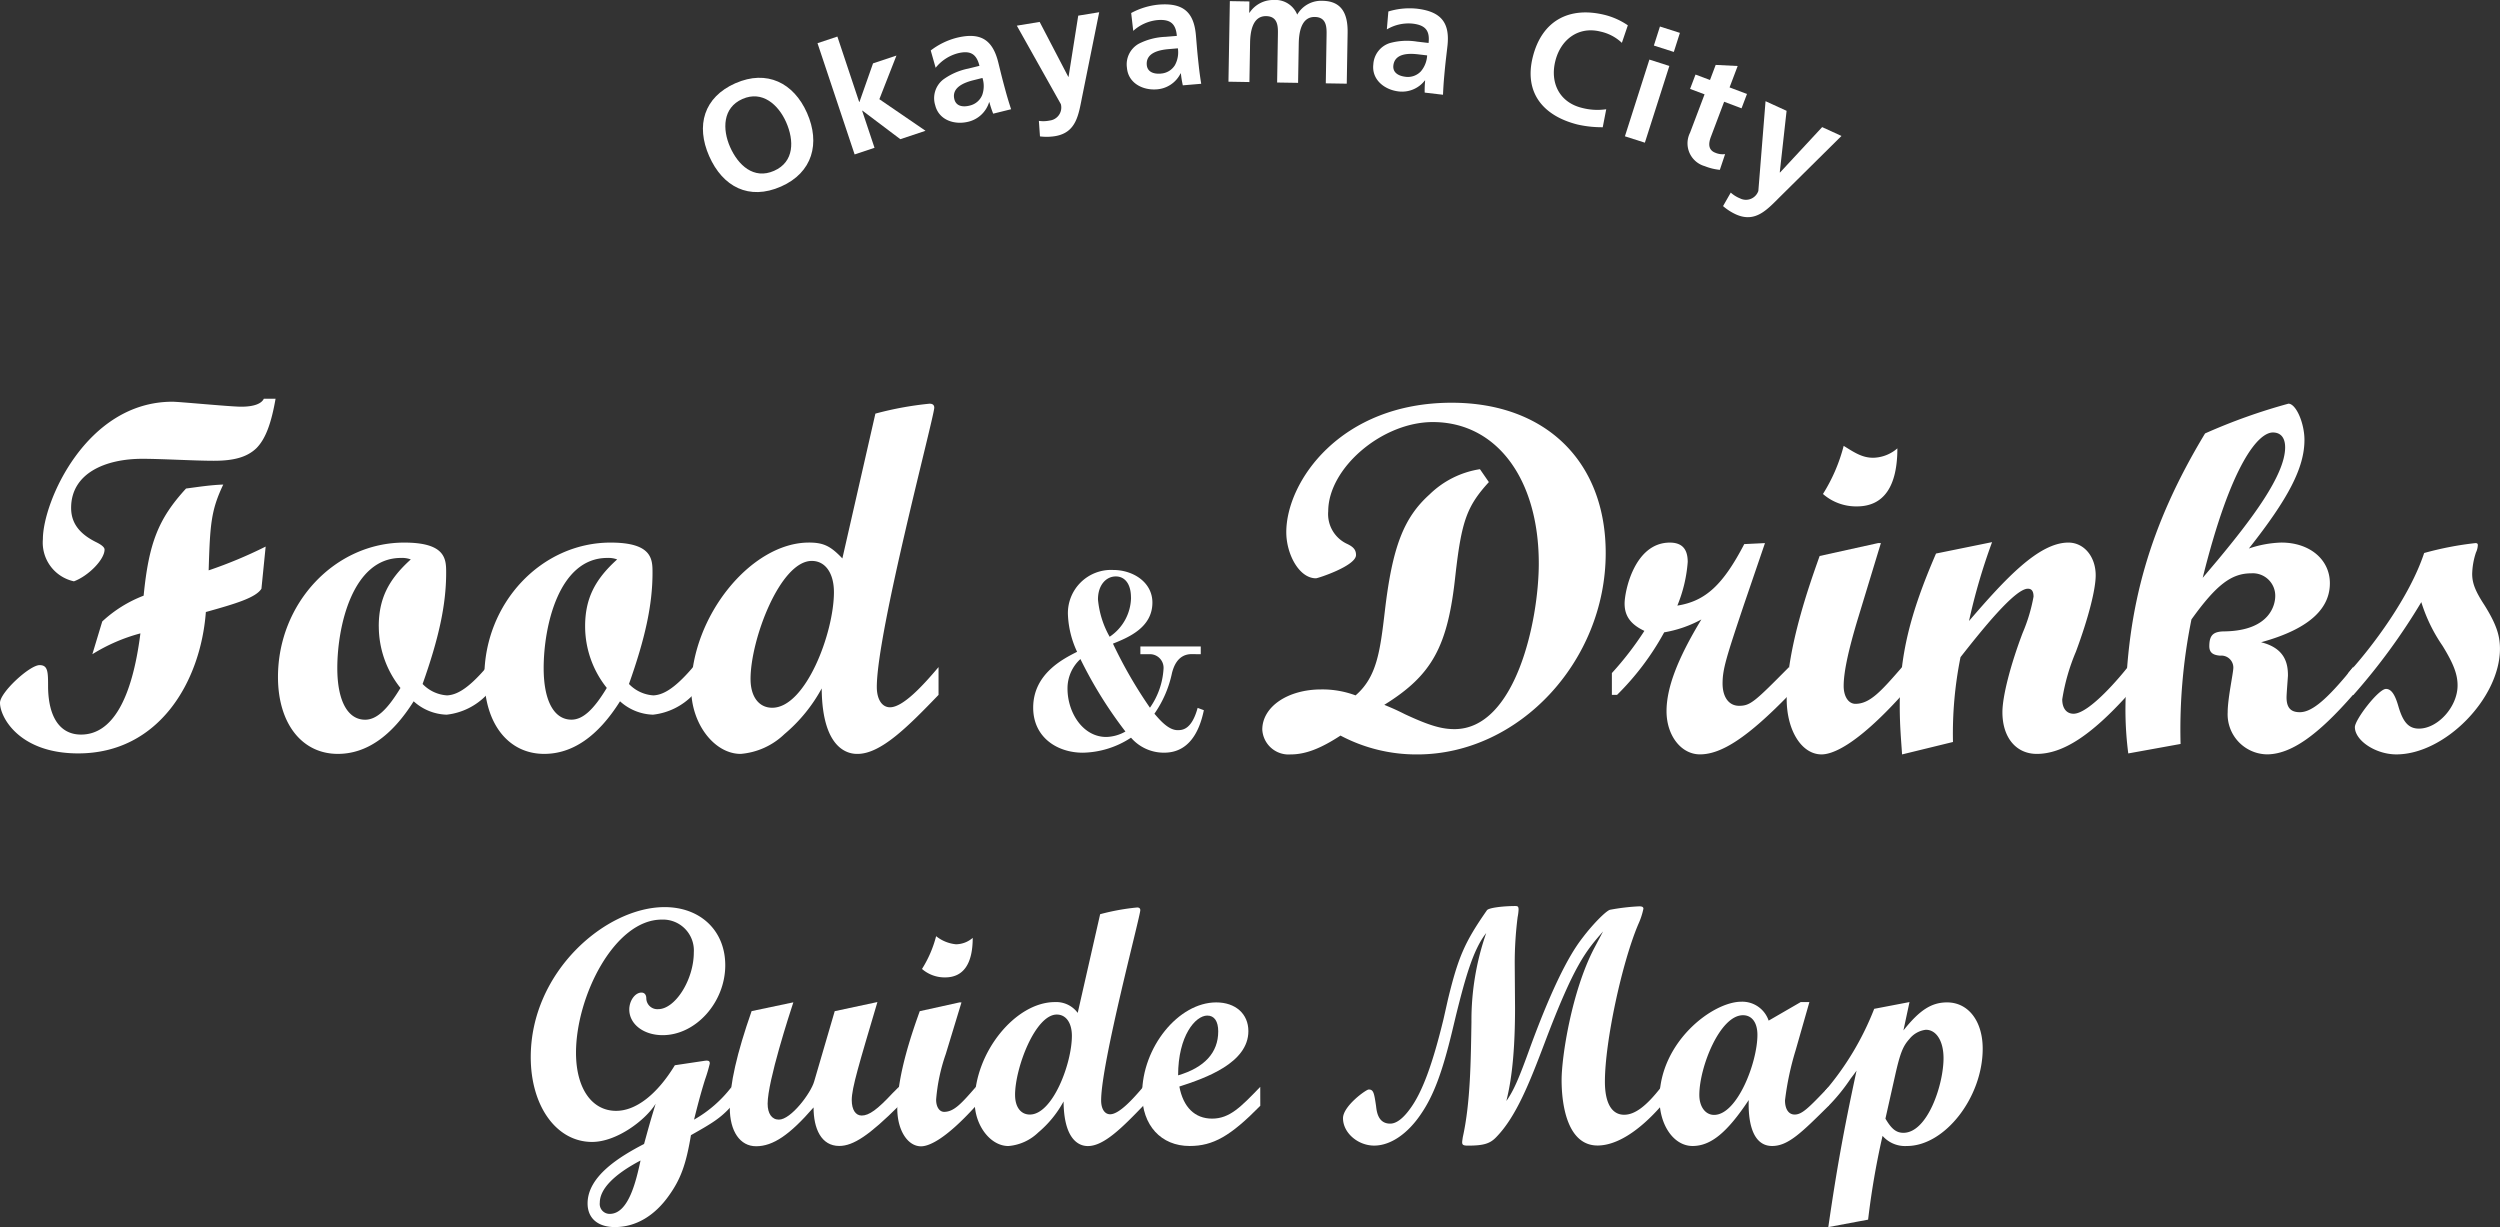
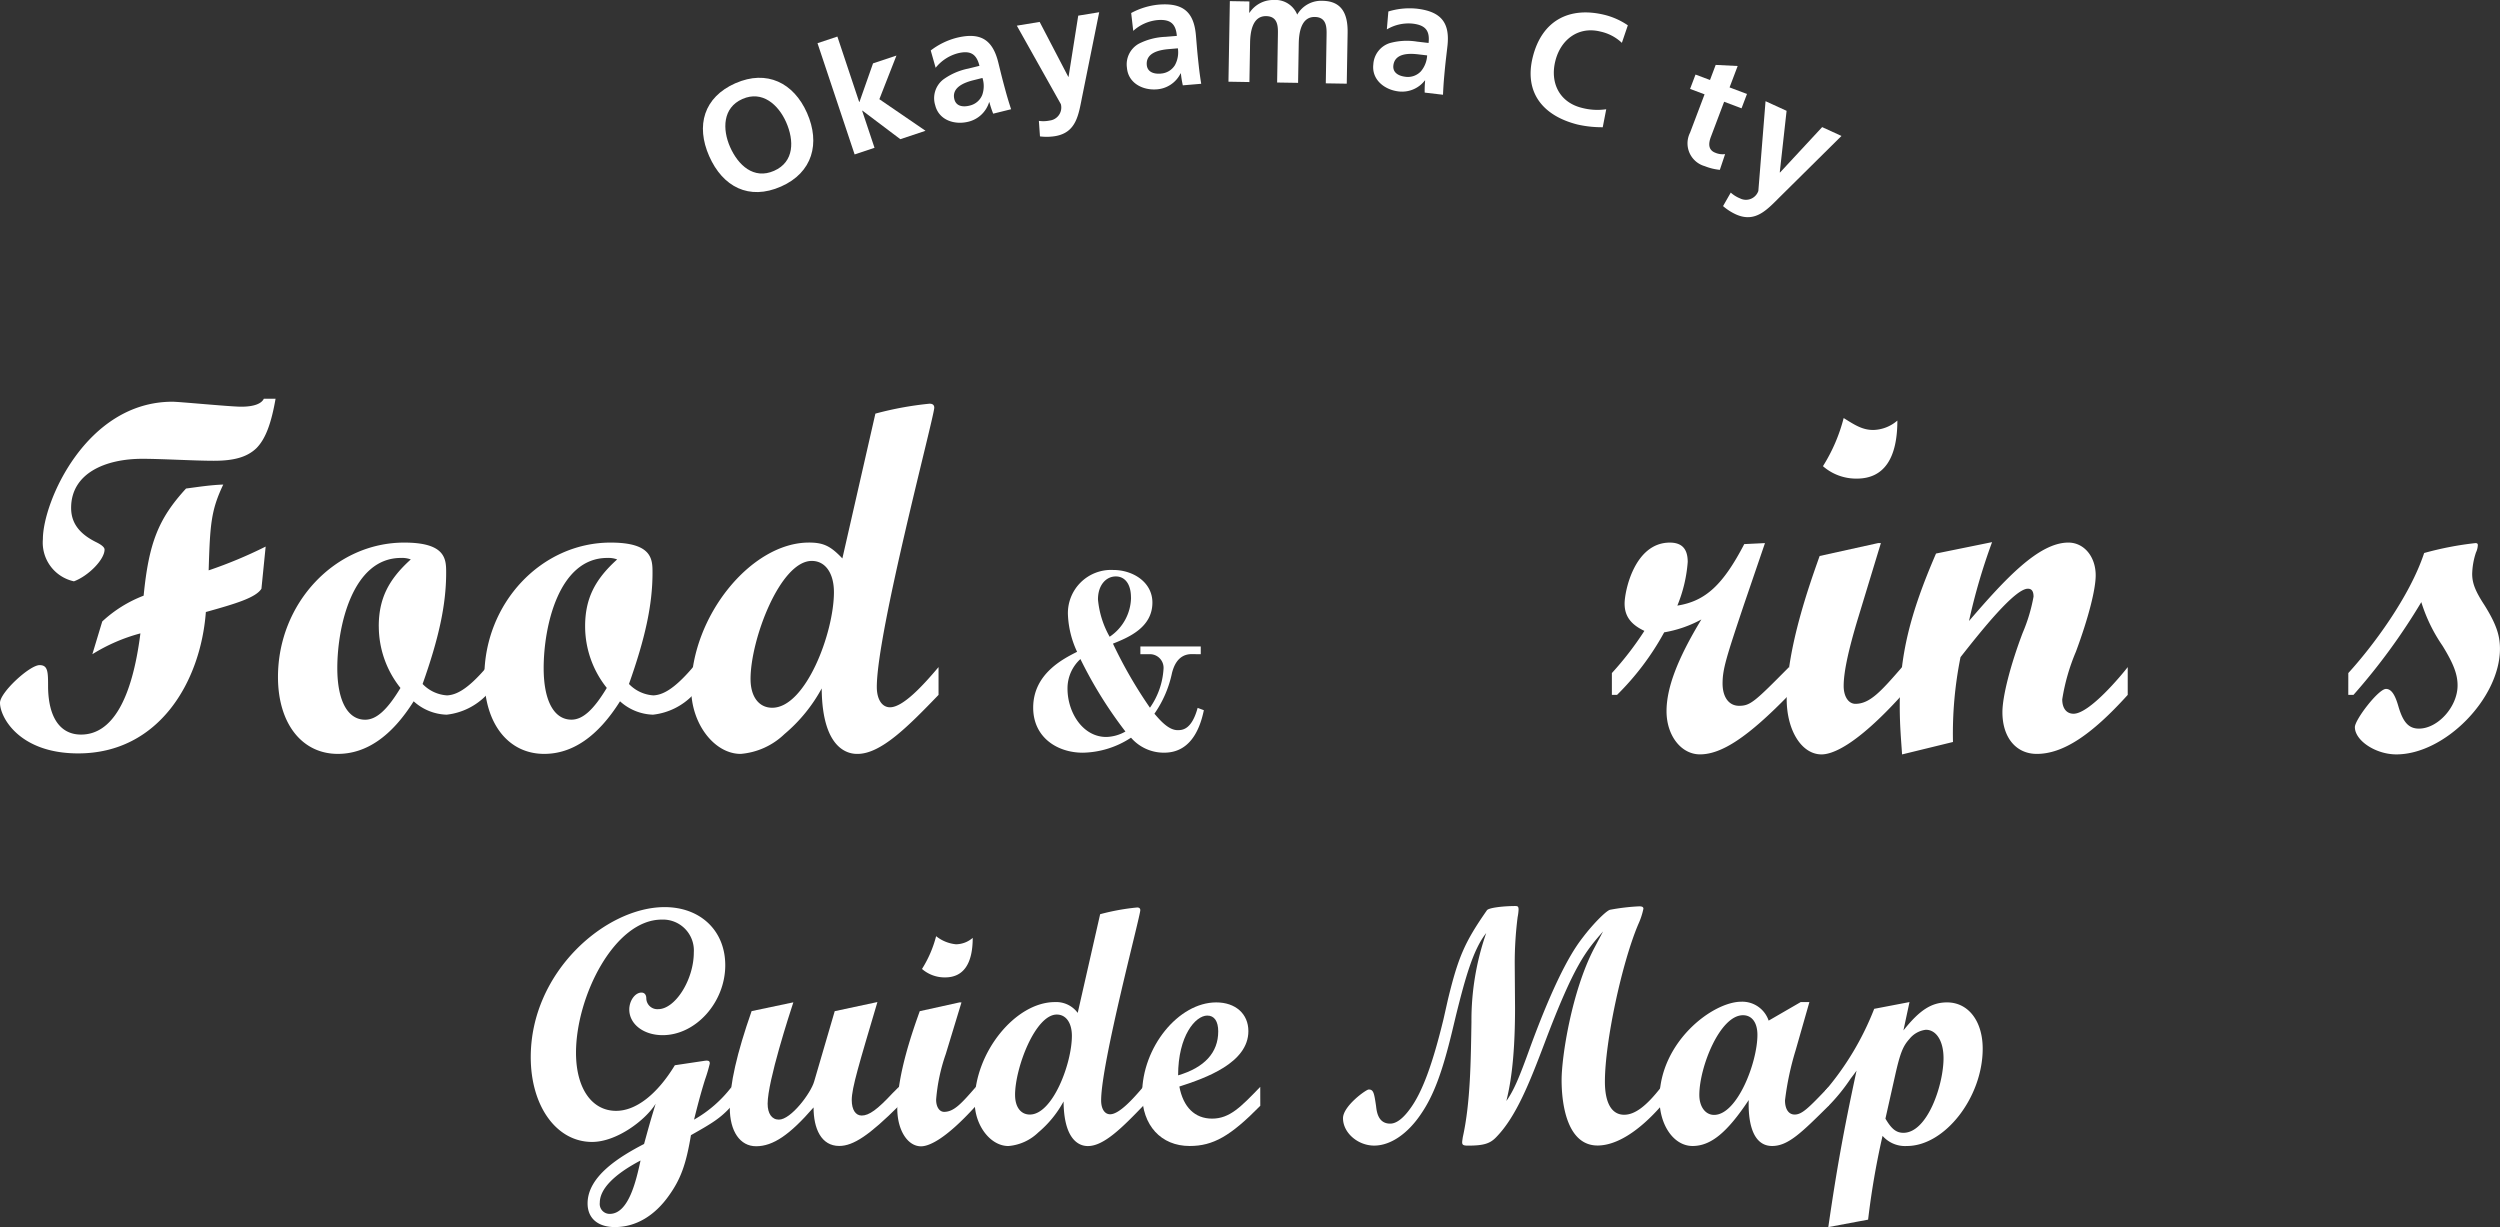
<svg xmlns="http://www.w3.org/2000/svg" id="グループ_1103" data-name="グループ 1103" width="322" height="158.047" viewBox="0 0 322 158.047">
  <rect x="0" y="0" width="322" height="158.047" fill="#333333" stroke="none" />
  <defs>
    <clipPath id="clip-path">
      <rect id="長方形_3557" data-name="長方形 3557" width="322" height="158.047" fill="none" />
    </clipPath>
  </defs>
  <g id="グループ_770" data-name="グループ 770" transform="translate(0 0)" clip-path="url(#clip-path)">
    <path id="パス_3490" data-name="パス 3490" d="M33.673,52.239c-.727,1.152-3.275,1.918-7.159,3-.668,8.944-6.007,18.21-16.444,18.21C2.486,73.452,0,68.788,0,66.936c0-1.343,3.821-4.857,5.1-4.857,1.093,0,1.093.893,1.093,2.874.059,3.9,1.578,6.072,4.246,6.072,3.943,0,6.553-4.409,7.646-13.035a22.769,22.769,0,0,0-6.19,2.684l1.274-4.217A16.442,16.442,0,0,1,18.5,53.134c.668-6.771,1.883-9.9,5.462-13.8,1.942-.257,3.155-.448,4.794-.512-1.578,3.322-1.7,5.11-1.881,11.052a57.874,57.874,0,0,0,7.342-3.066Zm1.82-24.469c-.546,3.129-1.272,5.175-2.488,6.388-1.213,1.15-2.911,1.6-5.46,1.6s-6.675-.253-9.223-.253c-4.733,0-9.162,1.853-9.162,6.325,0,1.916,1.032,3.322,3.216,4.407.788.383,1.091.7,1.091.96,0,1.276-2.062,3.386-3.943,4.089a5.1,5.1,0,0,1-4-5.432c0-4.79,5.582-17.7,16.684-17.7.912,0,7.465.64,8.859.64,1.639,0,2.61-.385,2.913-1.023Z" transform="translate(0 23.589)" fill="#fff" />
    <path id="パス_3491" data-name="パス 3491" d="M46.239,57.4a8.415,8.415,0,0,1-5.158,2.552,6.6,6.6,0,0,1-4.246-1.724c-2.852,4.537-6.129,6.773-9.769,6.773-4.611,0-7.707-3.9-7.707-9.9,0-9.519,7.342-17.315,16.261-17.315,5.4,0,5.4,2.173,5.4,3.9,0,4.154-.969,8.5-3.033,14.311a4.777,4.777,0,0,0,3.155,1.47c1.093-.063,2.549-.64,5.1-3.643Zm-13.9-8.818c0-3.514,1.213-6.007,4.126-8.626a3.176,3.176,0,0,0-1.274-.192C28.947,39.768,27,48.586,27,53.951,27,58.17,28.34,60.6,30.585,60.6c1.456,0,2.852-1.276,4.55-4.089a12.709,12.709,0,0,1-2.791-7.921" transform="translate(16.445 32.099)" fill="#fff" />
    <path id="パス_3492" data-name="パス 3492" d="M60.61,57.4a8.415,8.415,0,0,1-5.158,2.552,6.6,6.6,0,0,1-4.246-1.724c-2.852,4.537-6.129,6.773-9.769,6.773-4.611,0-7.707-3.9-7.707-9.9,0-9.519,7.342-17.315,16.261-17.315,5.4,0,5.4,2.173,5.4,3.9,0,4.154-.969,8.5-3.033,14.311a4.777,4.777,0,0,0,3.155,1.47c1.093-.063,2.549-.64,5.1-3.643Zm-13.9-8.818c0-3.514,1.213-6.007,4.126-8.626a3.176,3.176,0,0,0-1.274-.192c-6.249,0-8.191,8.818-8.191,14.184,0,4.219,1.335,6.645,3.581,6.645,1.456,0,2.852-1.276,4.55-4.089a12.709,12.709,0,0,1-2.791-7.921" transform="translate(28.653 32.099)" fill="#fff" />
    <path id="パス_3493" data-name="パス 3493" d="M71.86,29.394a42.422,42.422,0,0,1,6.976-1.28c.425,0,.607.192.607.512,0,1.15-7.4,28.88-7.4,35.972,0,1.6.668,2.619,1.7,2.619,1.7,0,4.309-2.876,6.251-5.177V65.62c-3.884,4.024-7.4,7.6-10.437,7.6-.668,0-4.552,0-4.611-8.434a20.355,20.355,0,0,1-4.794,5.878,9.22,9.22,0,0,1-5.643,2.556c-3.4,0-6.371-3.9-6.371-8.371C48.135,55.523,55.842,46,63.3,46c1.881,0,2.791.448,4.307,2.044ZM55.781,63.576c0,2.3,1.091,3.7,2.791,3.7,4.307,0,7.949-9.647,7.949-14.886,0-2.427-1.093-4.026-2.852-4.026-4.065,0-7.888,10.1-7.888,15.208" transform="translate(40.89 23.882)" fill="#fff" />
    <path id="パス_3494" data-name="パス 3494" d="M92.358,50.539c-1.866,0-2.353,1.781-2.526,2.417a14.237,14.237,0,0,1-2.266,5.258c.658.756,1.779,2.116,2.985,2.116.6,0,1.807-.03,2.582-2.869l.8.3c-.575,2.811-1.951,5.471-5.108,5.471A5.582,5.582,0,0,1,84.552,61.3a11.657,11.657,0,0,1-6.2,1.935c-3.329,0-6.4-1.994-6.4-5.8,0-4.32,3.788-6.257,5.654-7.194a12.419,12.419,0,0,1-1.178-4.742,5.561,5.561,0,0,1,5.828-5.8c2.554,0,5.051,1.57,5.051,4.2,0,3.235-3.129,4.505-5.081,5.29a57.947,57.947,0,0,0,4.764,8.251,9.713,9.713,0,0,0,1.751-5.018,1.755,1.755,0,0,0-1.866-1.872H85.758v-1h7.777v1Zm-14.321.633a5.1,5.1,0,0,0-1.665,3.812c0,3.05,1.951,6.224,4.994,6.224a5.246,5.246,0,0,0,2.467-.7,54.629,54.629,0,0,1-5.8-9.34m6.514-7.918c0-1.812-.832-2.719-1.951-2.719-1.234,0-2.3,1.086-2.3,2.961A11.911,11.911,0,0,0,81.8,48.3a6.182,6.182,0,0,0,2.754-5.047" transform="translate(61.123 33.713)" fill="#fff" />
-     <path id="パス_3495" data-name="パス 3495" d="M117.092,38.269c-2.854,3.129-3.521,5.047-4.311,12.011-.969,9.138-2.972,12.843-9.16,16.677.912.383,1.395.573,2.669,1.213,3.155,1.47,4.733,1.916,6.371,1.916,7.888,0,10.86-13.991,10.86-21.339,0-10.925-5.46-18.21-13.651-18.21-6.553,0-13.47,5.942-13.47,11.5a4.23,4.23,0,0,0,2.488,4.217c.79.383,1.093.766,1.093,1.406,0,1.406-4.916,3-5.156,3C92.64,50.662,91,47.533,91,44.72c0-6.516,6.98-16.673,21.3-16.673,12.075,0,19.841,7.538,19.841,19.357,0,13.93-11.163,25.941-24.271,25.941a20.834,20.834,0,0,1-9.887-2.428c-2.55,1.663-4.491,2.428-6.434,2.428a3.391,3.391,0,0,1-3.64-3.194c0-2.941,3.275-5.177,7.587-5.177a12.2,12.2,0,0,1,4.428.768c2.73-2.364,3.153-5.622,3.764-10.8.967-8.306,2.425-12.075,5.761-15.079a11.887,11.887,0,0,1,6.494-3.257Z" transform="translate(74.674 23.825)" fill="#fff" />
    <path id="パス_3496" data-name="パス 3496" d="M112.253,54.591a40.885,40.885,0,0,0,4.187-5.432c-1.761-.83-2.549-1.916-2.549-3.514s1.274-7.858,5.824-7.858c1.578,0,2.306.83,2.306,2.493a18.325,18.325,0,0,1-1.335,5.622c3.64-.575,5.885-2.684,8.617-7.921l2.669-.129-2.73,7.988c-2.245,6.708-2.732,8.241-2.732,10.094,0,1.724.79,2.874,2.125,2.874,1.456,0,2-.51,6.431-4.984V57.4c-5.278,5.428-8.676,7.664-11.467,7.664-2.427,0-4.307-2.427-4.307-5.558,0-3,1.395-6.71,4.489-11.82a15.351,15.351,0,0,1-4.792,1.661,34.584,34.584,0,0,1-6.068,8.053h-.668Z" transform="translate(95.357 32.099)" fill="#fff" />
-     <path id="パス_3497" data-name="パス 3497" d="M139.291,63.127c-6.068,6.708-9.1,7.664-10.376,7.664-2.549,0-4.489-3.066-4.489-7.156,0-6.516,2.972-14.822,4.246-18.4l7.524-1.661h.364l-2.974,9.776c-1.213,4.024-1.82,6.836-1.82,8.626,0,1.341.607,2.3,1.517,2.3,1.881,0,3.338-1.663,6.007-4.729Zm-3.762-30.542a4.912,4.912,0,0,0,3.155-1.213c0,4.92-1.759,7.476-5.217,7.476a6.491,6.491,0,0,1-4.368-1.6,21.8,21.8,0,0,0,2.669-6.2c1.335.83,2.367,1.533,3.762,1.533" transform="translate(105.698 26.376)" fill="#fff" />
+     <path id="パス_3497" data-name="パス 3497" d="M139.291,63.127c-6.068,6.708-9.1,7.664-10.376,7.664-2.549,0-4.489-3.066-4.489-7.156,0-6.516,2.972-14.822,4.246-18.4l7.524-1.661h.364l-2.974,9.776c-1.213,4.024-1.82,6.836-1.82,8.626,0,1.341.607,2.3,1.517,2.3,1.881,0,3.338-1.663,6.007-4.729m-3.762-30.542a4.912,4.912,0,0,0,3.155-1.213c0,4.92-1.759,7.476-5.217,7.476a6.491,6.491,0,0,1-4.368-1.6,21.8,21.8,0,0,0,2.669-6.2c1.335.83,2.367,1.533,3.762,1.533" transform="translate(105.698 26.376)" fill="#fff" />
    <path id="パス_3498" data-name="パス 3498" d="M132.6,65.1c-.12-1.851-.3-3.7-.3-6.26,0-6.453,1.274-11.755,4.672-19.614l7.22-1.47a77.823,77.823,0,0,0-2.972,10.159c4.672-5.432,8.979-10.1,12.8-10.1,2,0,3.518,1.79,3.518,4.217,0,1.79-.91,5.432-2.549,9.841a26.07,26.07,0,0,0-1.759,6.133c0,1.15.547,1.853,1.456,1.853,2.064,0,6.19-4.984,6.978-6.007v3.579c-4.733,5.24-8.373,7.6-11.709,7.6-2.671,0-4.43-2.108-4.43-5.367,0-2.044,1.03-6.07,2.608-10.222a21.663,21.663,0,0,0,1.4-4.664c0-.7-.242-1.023-.729-1.023-1.7,0-6.066,5.5-8.676,8.816a49.658,49.658,0,0,0-.971,10.927Z" transform="translate(112.387 32.07)" fill="#fff" />
-     <path id="パス_3499" data-name="パス 3499" d="M148.383,73.16a43.553,43.553,0,0,1-.364-5.815c.12-13.035,3.155-23.64,10.254-35.4a74.623,74.623,0,0,1,10.74-3.834c.971,0,2.062,2.493,2.062,4.666,0,3.577-2.062,7.538-7.159,13.991A14.156,14.156,0,0,1,168.1,46c3.64,0,6.249,2.173,6.249,5.24,0,2.939-2.123,5.75-8.859,7.6,3.094.766,3.459,2.748,3.459,4.282,0,.128-.181,2.364-.181,2.809,0,1.343.546,1.918,1.7,1.918,1.4,0,3.094-1.278,5.946-4.664l.971-1.213v3.577c-4.611,5.3-8.069,7.731-11.163,7.731a5.157,5.157,0,0,1-5.036-5.43c0-1.788.729-5.047.729-5.75a1.541,1.541,0,0,0-1.7-1.533c-.727-.063-1.395-.257-1.395-1.213,0-1.533.6-1.916,2.062-1.916,5.885-.129,6.431-3.581,6.431-4.539a2.892,2.892,0,0,0-3.094-2.937c-2.549,0-4.491,1.468-7.7,5.941a71.317,71.317,0,0,0-1.4,16.037Zm11.528-24.918c4.307-5.177,8.676-10.927,8.676-14.505,0-1.213-.546-1.916-1.578-1.916-1.82,0-5.339,3.834-9.04,18.72Z" transform="translate(125.739 23.882)" fill="#fff" />
    <path id="パス_3500" data-name="パス 3500" d="M163.539,54.562c3.094-3.386,7.888-9.774,9.769-15.462a41.4,41.4,0,0,1,6.614-1.278c.181,0,.3.063.3.255a2.48,2.48,0,0,1-.242.958,9.434,9.434,0,0,0-.486,2.748c0,1.15.364,2.173,1.578,4.026,1.517,2.427,2,3.9,2,5.622,0,6.388-7.1,13.607-13.348,13.607-2.669,0-5.339-1.788-5.339-3.512,0-.96,3.035-4.921,4.006-4.921.666,0,1.152.7,1.578,2.173.607,2.108,1.333,2.939,2.669,2.939,2.427,0,4.975-2.811,4.975-5.56,0-1.4-.485-2.746-1.94-5.11a20.782,20.782,0,0,1-2.732-5.622,79.54,79.54,0,0,1-8.737,11.949h-.668Z" transform="translate(138.923 32.128)" fill="#fff" />
    <path id="パス_3501" data-name="パス 3501" d="M62.846,88.761c-1.448,1.609-2.482,2.219-5.253,3.786-.62,3.742-1.322,5.658-2.811,7.746-1.861,2.654-4.3,4.091-6.987,4.091-2.19,0-3.514-1.132-3.514-3.046,0-3.525,4.176-6.05,7.276-7.661.54-1.957.745-2.739,1.491-5.179-1.284,2.09-5,4.92-8.188,4.92-4.589,0-7.9-4.613-7.9-10.925,0-11.008,9.673-19.32,17.239-19.32,4.631,0,7.814,3.046,7.814,7.485,0,4.786-3.8,9.007-8.062,9.007-2.48,0-4.3-1.435-4.3-3.307,0-1.13.745-2.177,1.572-2.177.372,0,.62.263.62.742a1.421,1.421,0,0,0,1.53,1.393c2.192,0,4.59-3.786,4.59-7.313a3.975,3.975,0,0,0-4.135-4.221c-6.076,0-11.038,9.878-11.038,17.147,0,4.568,2.025,7.485,5.167,7.485,2.563,0,5.291-2.132,7.564-5.874l3.8-.568c.579-.087.7.044.7.35a20.466,20.466,0,0,1-.621,2.09c-.62,2-.993,3.479-1.406,5.134a16.026,16.026,0,0,0,4.838-4.221ZM45.854,101.25a1.274,1.274,0,0,0,1.28,1.435c2.48,0,3.431-4.439,3.969-6.875-3.473,1.827-5.249,3.7-5.249,5.439" transform="translate(31.4 53.663)" fill="#fff" />
    <path id="パス_3502" data-name="パス 3502" d="M64.341,70.96l5.5-1.176c-2.356,7.964-3.307,11.054-3.307,12.619,0,1.263.5,2,1.282,2,.951,0,2.025-.784,3.969-2.874.372-.348.5-.522.827-.825v2.436c-3.8,3.786-5.87,5.179-7.69,5.179-2.314,0-3.307-2.219-3.307-4.962-3.059,3.525-5.21,5-7.4,5-2.066,0-3.39-1.914-3.39-4.96s.91-7.008,2.811-12.445l5.376-1.132C58.554,71.221,55.7,79.967,55.7,82.882c0,1.263.538,2.047,1.446,2.047,1.572,0,4.135-3.44,4.548-4.918Z" transform="translate(43.171 59.279)" fill="#fff" />
    <path id="パス_3503" data-name="パス 3503" d="M72.618,87.041c-4.135,4.57-6.2,5.221-7.071,5.221-1.735,0-3.059-2.088-3.059-4.872,0-4.441,2.025-10.1,2.894-12.534l5.127-1.132h.248l-2.025,6.658a23.3,23.3,0,0,0-1.241,5.874c0,.914.412,1.568,1.034,1.568,1.282,0,2.273-1.132,4.093-3.22Zm-2.563-20.8a3.345,3.345,0,0,0,2.149-.827c0,3.351-1.2,5.092-3.555,5.092a4.434,4.434,0,0,1-2.978-1.088,14.874,14.874,0,0,0,1.82-4.22,4.832,4.832,0,0,0,2.563,1.043" transform="translate(53.082 55.383)" fill="#fff" />
    <path id="パス_3504" data-name="パス 3504" d="M84.04,64.067A28.936,28.936,0,0,1,88.8,63.2c.289,0,.412.131.412.35,0,.782-5.044,19.669-5.044,24.5,0,1.089.455,1.785,1.158,1.785,1.158,0,2.935-1.959,4.258-3.523v2.436c-2.645,2.741-5.044,5.179-7.111,5.179-.453,0-3.1,0-3.142-5.744a13.825,13.825,0,0,1-3.266,4,6.268,6.268,0,0,1-3.843,1.742c-2.316,0-4.343-2.656-4.343-5.7,0-6.355,5.251-12.839,10.337-12.839a3.427,3.427,0,0,1,2.935,1.393ZM73.084,87.348c0,1.567.743,2.523,1.9,2.523,2.935,0,5.417-6.569,5.417-10.139,0-1.653-.745-2.741-1.944-2.741-2.771,0-5.375,6.875-5.375,10.357" transform="translate(57.658 53.683)" fill="#fff" />
    <path id="パス_3505" data-name="パス 3505" d="M94.757,83.124c-3.845,3.915-6.077,5.179-9.1,5.179-3.68,0-6.12-2.656-6.12-6.7,0-6.007,4.674-11.794,9.551-11.794,2.482,0,4.135,1.478,4.135,3.7,0,4.089-5.5,6.048-8.89,7.137.5,2.654,1.984,4.132,4.219,4.132,2.273,0,3.719-1.522,6.2-4.089ZM89.34,73.549c0-1.306-.5-2.044-1.406-2.044-1.53,0-3.762,2.61-3.762,7.7,3.39-1,5.167-2.917,5.167-5.658" transform="translate(67.568 59.3)" fill="#fff" />
    <path id="パス_3506" data-name="パス 3506" d="M127.022,66.365c-2.192,2.526-3.68,4.18-7.526,14.361-1.9,5-3.638,9.488-6.242,12.142-.786.825-1.613,1.087-3.638,1.087-.579,0-.743-.087-.743-.435,0-.131.039-.35.081-.653.993-4.439,1.034-9.967,1.115-14.8a34.141,34.141,0,0,1,1.9-11.489c-1.7,2.134-2.728,5.918-3.886,10.575l-.5,2.088c-1.282,5.31-2.4,8.269-3.969,10.575-1.735,2.611-3.969,4.134-6.076,4.134s-4.012-1.655-4.012-3.525c0-1.567,2.976-3.7,3.307-3.7.621,0,.7.435.951,2.132.083.784.29,2.264,1.82,2.264.786,0,1.653-.655,2.563-1.914,1.572-2.134,2.894-5.746,4.3-11.533l.579-2.569c1.322-5.436,2.149-7.35,5-11.441.165-.35,2.149-.57,3.679-.57.331,0,.414.089.414.481a7.016,7.016,0,0,1-.124.958,47.2,47.2,0,0,0-.372,5.959l.041,5.7c0,7.267-.743,10.444-1.117,12.012.951-1.35,1.613-2.874,3.1-7.01,3.679-10.006,5.87-12.92,6.78-14.1,1.322-1.74,3.059-3.481,3.514-3.525a27.106,27.106,0,0,1,3.721-.435c.372,0,.536.089.536.305a9.321,9.321,0,0,1-.66,2c-2.108,4.958-4.3,15.14-4.3,20.276,0,2.741.869,4.263,2.48,4.263,1.365,0,2.854-1.087,4.8-3.61v2.438c-2.894,3.307-5.789,5.134-8.226,5.134-3.764,0-4.631-4.918-4.631-8.441,0-2.961,1.282-11.359,4.176-16.93Z" transform="translate(79.454 53.602)" fill="#fff" />
    <path id="パス_3507" data-name="パス 3507" d="M137.359,83.164c-3.473,3.436-5.21,5.179-7.278,5.179-3.1,0-3.059-4.613-3.018-5.918-2.769,4.176-4.877,5.918-7.235,5.918-2.4,0-4.258-2.656-4.258-6.05,0-7.311,6.823-12.532,10.542-12.532a3.584,3.584,0,0,1,3.516,2.436l4.134-2.393h1.115L133.1,76.029a36.939,36.939,0,0,0-1.365,6.438c0,1.176.5,1.827,1.241,1.827.951,0,1.777-.825,4.383-3.566ZM120.7,81.772c0,1.522.786,2.567,1.9,2.567,2.978,0,5.582-6.745,5.582-10.313,0-1.567-.7-2.525-1.861-2.525-2.976,0-5.622,6.7-5.622,10.27" transform="translate(98.174 59.26)" fill="#fff" />
    <path id="パス_3508" data-name="パス 3508" d="M127.1,81.23a36.973,36.973,0,0,0,6.327-10.573l4.546-.871-.784,3.655c2.108-2.654,3.638-3.612,5.622-3.612,2.728,0,4.589,2.393,4.589,5.963,0,6.268-4.879,12.532-9.756,12.532a3.839,3.839,0,0,1-3.142-1.306,101.5,101.5,0,0,0-1.861,10.792l-5.127.96c1.075-7.4,1.944-12.273,3.638-20.15-.248.35-.372.522-.743,1a23.682,23.682,0,0,1-2.854,3.525H127.1Zm7.773,3.568c.786,1.348,1.406,1.827,2.316,1.827,3.1,0,5.167-6.179,5.167-9.615,0-2.177-.91-3.655-2.275-3.655a3.185,3.185,0,0,0-2.108,1.173c-.827.914-1.2,1.785-1.861,4.746Z" transform="translate(107.971 59.28)" fill="#fff" />
    <path id="パス_3509" data-name="パス 3509" d="M53.147,6.118c4.036-1.779,7.505-.052,9.22,3.838s.721,7.672-3.353,9.469c-4.128,1.82-7.513.033-9.253-3.912s-.7-7.59,3.386-9.4M58.12,17.4c2.636-1.163,2.58-3.934,1.555-6.257-1-2.266-3.074-4.124-5.635-2.994s-2.587,3.913-1.589,6.181c1.025,2.323,3.033,4.232,5.669,3.07" transform="translate(41.583 4.601)" fill="#fff" />
    <path id="パス_3510" data-name="パス 3510" d="M56.932,3.4l2.56-.854L62.3,10.972l.039-.013L64.085,6,67.1,4.995l-2.2,5.619,5.944,4.069L67.6,15.766l-4.881-3.68-.037.013,1.594,4.777-2.562.854Z" transform="translate(48.362 2.162)" fill="#fff" />
    <path id="パス_3511" data-name="パス 3511" d="M64.817,4.376A9.3,9.3,0,0,1,68.129,2.75c3.07-.758,4.655.2,5.389,3.172l.318,1.291c.252,1.017.459,1.774.66,2.513.209.758.422,1.452.673,2.219l-2.308.571a12.638,12.638,0,0,1-.488-1.478l-.039.009a3.706,3.706,0,0,1-2.68,2.508c-1.781.438-3.786-.207-4.259-2.123a3.051,3.051,0,0,1,1.012-3.3,8.225,8.225,0,0,1,3.238-1.42l1.448-.357c-.4-1.622-1.259-1.994-2.806-1.613A5.448,5.448,0,0,0,65.45,6.606Zm5.01,7.1a2.284,2.284,0,0,0,1.616-1.352,3.444,3.444,0,0,0,.037-2.208L70.345,8.2c-1.173.289-2.867.914-2.484,2.458.213.86,1.026,1.054,1.966.821" transform="translate(55.061 2.125)" fill="#fff" />
    <path id="パス_3512" data-name="パス 3512" d="M77.44,9.171l.037-.006,1.245-7.873,2.7-.44L79.248,11.629c-.486,2.406-.738,4.731-3.52,5.186a6.9,6.9,0,0,1-1.933.03l-.142-2a4,4,0,0,0,1.4-.044,1.688,1.688,0,0,0,1.43-2.112L70.813,2.583,73.754,2.1Z" transform="translate(60.154 0.723)" fill="#fff" />
    <path id="パス_3513" data-name="パス 3513" d="M79.035,1.419A9.266,9.266,0,0,1,82.562.339c3.15-.261,4.563.934,4.814,3.986l.111,1.322c.087,1.045.172,1.825.255,2.586.083.78.185,1.5.313,2.3l-2.369.2a12.681,12.681,0,0,1-.248-1.535l-.041,0a3.7,3.7,0,0,1-3.042,2.051c-1.825.152-3.7-.8-3.865-2.771a3.044,3.044,0,0,1,1.52-3.1,8.235,8.235,0,0,1,3.422-.891l1.485-.122C84.778,2.7,83.988,2.2,82.4,2.331a5.423,5.423,0,0,0-3.1,1.389Zm3.819,7.8a2.293,2.293,0,0,0,1.811-1.08,3.442,3.442,0,0,0,.385-2.173l-1.163.1c-1.2.1-2.974.449-2.843,2.036.074.88.847,1.2,1.811,1.121" transform="translate(66.661 0.258)" fill="#fff" />
    <path id="パス_3514" data-name="パス 3514" d="M85.728.146l2.519.043-.024,1.452h.041A3.648,3.648,0,0,1,91.374,0a3.027,3.027,0,0,1,3.031,1.883A3.565,3.565,0,0,1,97.681.106c2.56.043,3.255,1.809,3.216,4.126l-.111,6.547-2.7-.044.1-6.187c.017-.967.041-2.338-1.511-2.362-1.794-.031-2.051,2.1-2.073,3.451l-.085,5.036-2.7-.044.1-6.187c.017-.967.041-2.336-1.511-2.364-1.794-.03-2.051,2.1-2.073,3.453l-.085,5.038-2.7-.046Z" transform="translate(72.676 -0.001)" fill="#fff" />
    <path id="パス_3515" data-name="パス 3515" d="M97.585.989a9.31,9.31,0,0,1,3.671-.361c3.142.368,4.291,1.82,3.934,4.862l-.153,1.321c-.122,1.039-.194,1.824-.263,2.586-.07.782-.115,1.507-.15,2.316l-2.36-.276a12.383,12.383,0,0,1,.061-1.555l-.041-.006a3.706,3.706,0,0,1-3.39,1.409c-1.822-.215-3.473-1.524-3.244-3.483a3.053,3.053,0,0,1,2.1-2.737,8.217,8.217,0,0,1,3.533-.194l1.481.174c.194-1.661-.481-2.308-2.06-2.493a5.446,5.446,0,0,0-3.314.747Zm2.2,8.411a2.3,2.3,0,0,0,1.988-.7,3.431,3.431,0,0,0,.808-2.055l-1.16-.137c-1.2-.141-3.005-.15-3.19,1.431-.1.88.592,1.346,1.554,1.459" transform="translate(81.235 0.49)" fill="#fff" />
    <path id="パス_3516" data-name="パス 3516" d="M115.883,15.653a14.284,14.284,0,0,1-3.216-.342c-4.42-1.1-6.941-4.069-5.8-8.685,1.16-4.674,4.666-6.584,9.3-5.434a9.277,9.277,0,0,1,2.948,1.332l-.768,2.26a5.8,5.8,0,0,0-2.774-1.456c-2.815-.7-5.11,1.015-5.8,3.81-.688,2.778.512,5.3,3.427,6.02a7.836,7.836,0,0,0,3.133.178Z" transform="translate(90.55 0.735)" fill="#fff" />
-     <path id="パス_3517" data-name="パス 3517" d="M116.314,6.106l2.571.821-3.153,9.882-2.571-.821Zm1.359-4.259,2.571.819-.784,2.456L116.89,4.3Z" transform="translate(96.128 1.568)" fill="#fff" />
    <path id="パス_3518" data-name="パス 3518" d="M119.7,8.31l-1.866-.7.7-1.848,1.866.7.732-1.942,2.832.141L122.92,7.416l2.243.847-.7,1.848-2.243-.847-1.707,4.524c-.314.829-.379,1.689.583,2.049a2.4,2.4,0,0,0,1.25.17l-.679,2.029a7.145,7.145,0,0,1-1.951-.479,3.051,3.051,0,0,1-1.886-4.307Z" transform="translate(99.848 3.841)" fill="#fff" />
    <path id="パス_3519" data-name="パス 3519" d="M127.3,16.214l.037.017,5.423-5.846,2.489,1.139-7.818,7.74c-1.742,1.727-3.25,3.52-5.813,2.347a6.953,6.953,0,0,1-1.622-1.052l.993-1.739a4.01,4.01,0,0,0,1.189.743,1.686,1.686,0,0,0,2.364-.956l.927-11.559,2.711,1.239Z" transform="translate(101.933 5.986)" fill="#fff" />
  </g>
</svg>